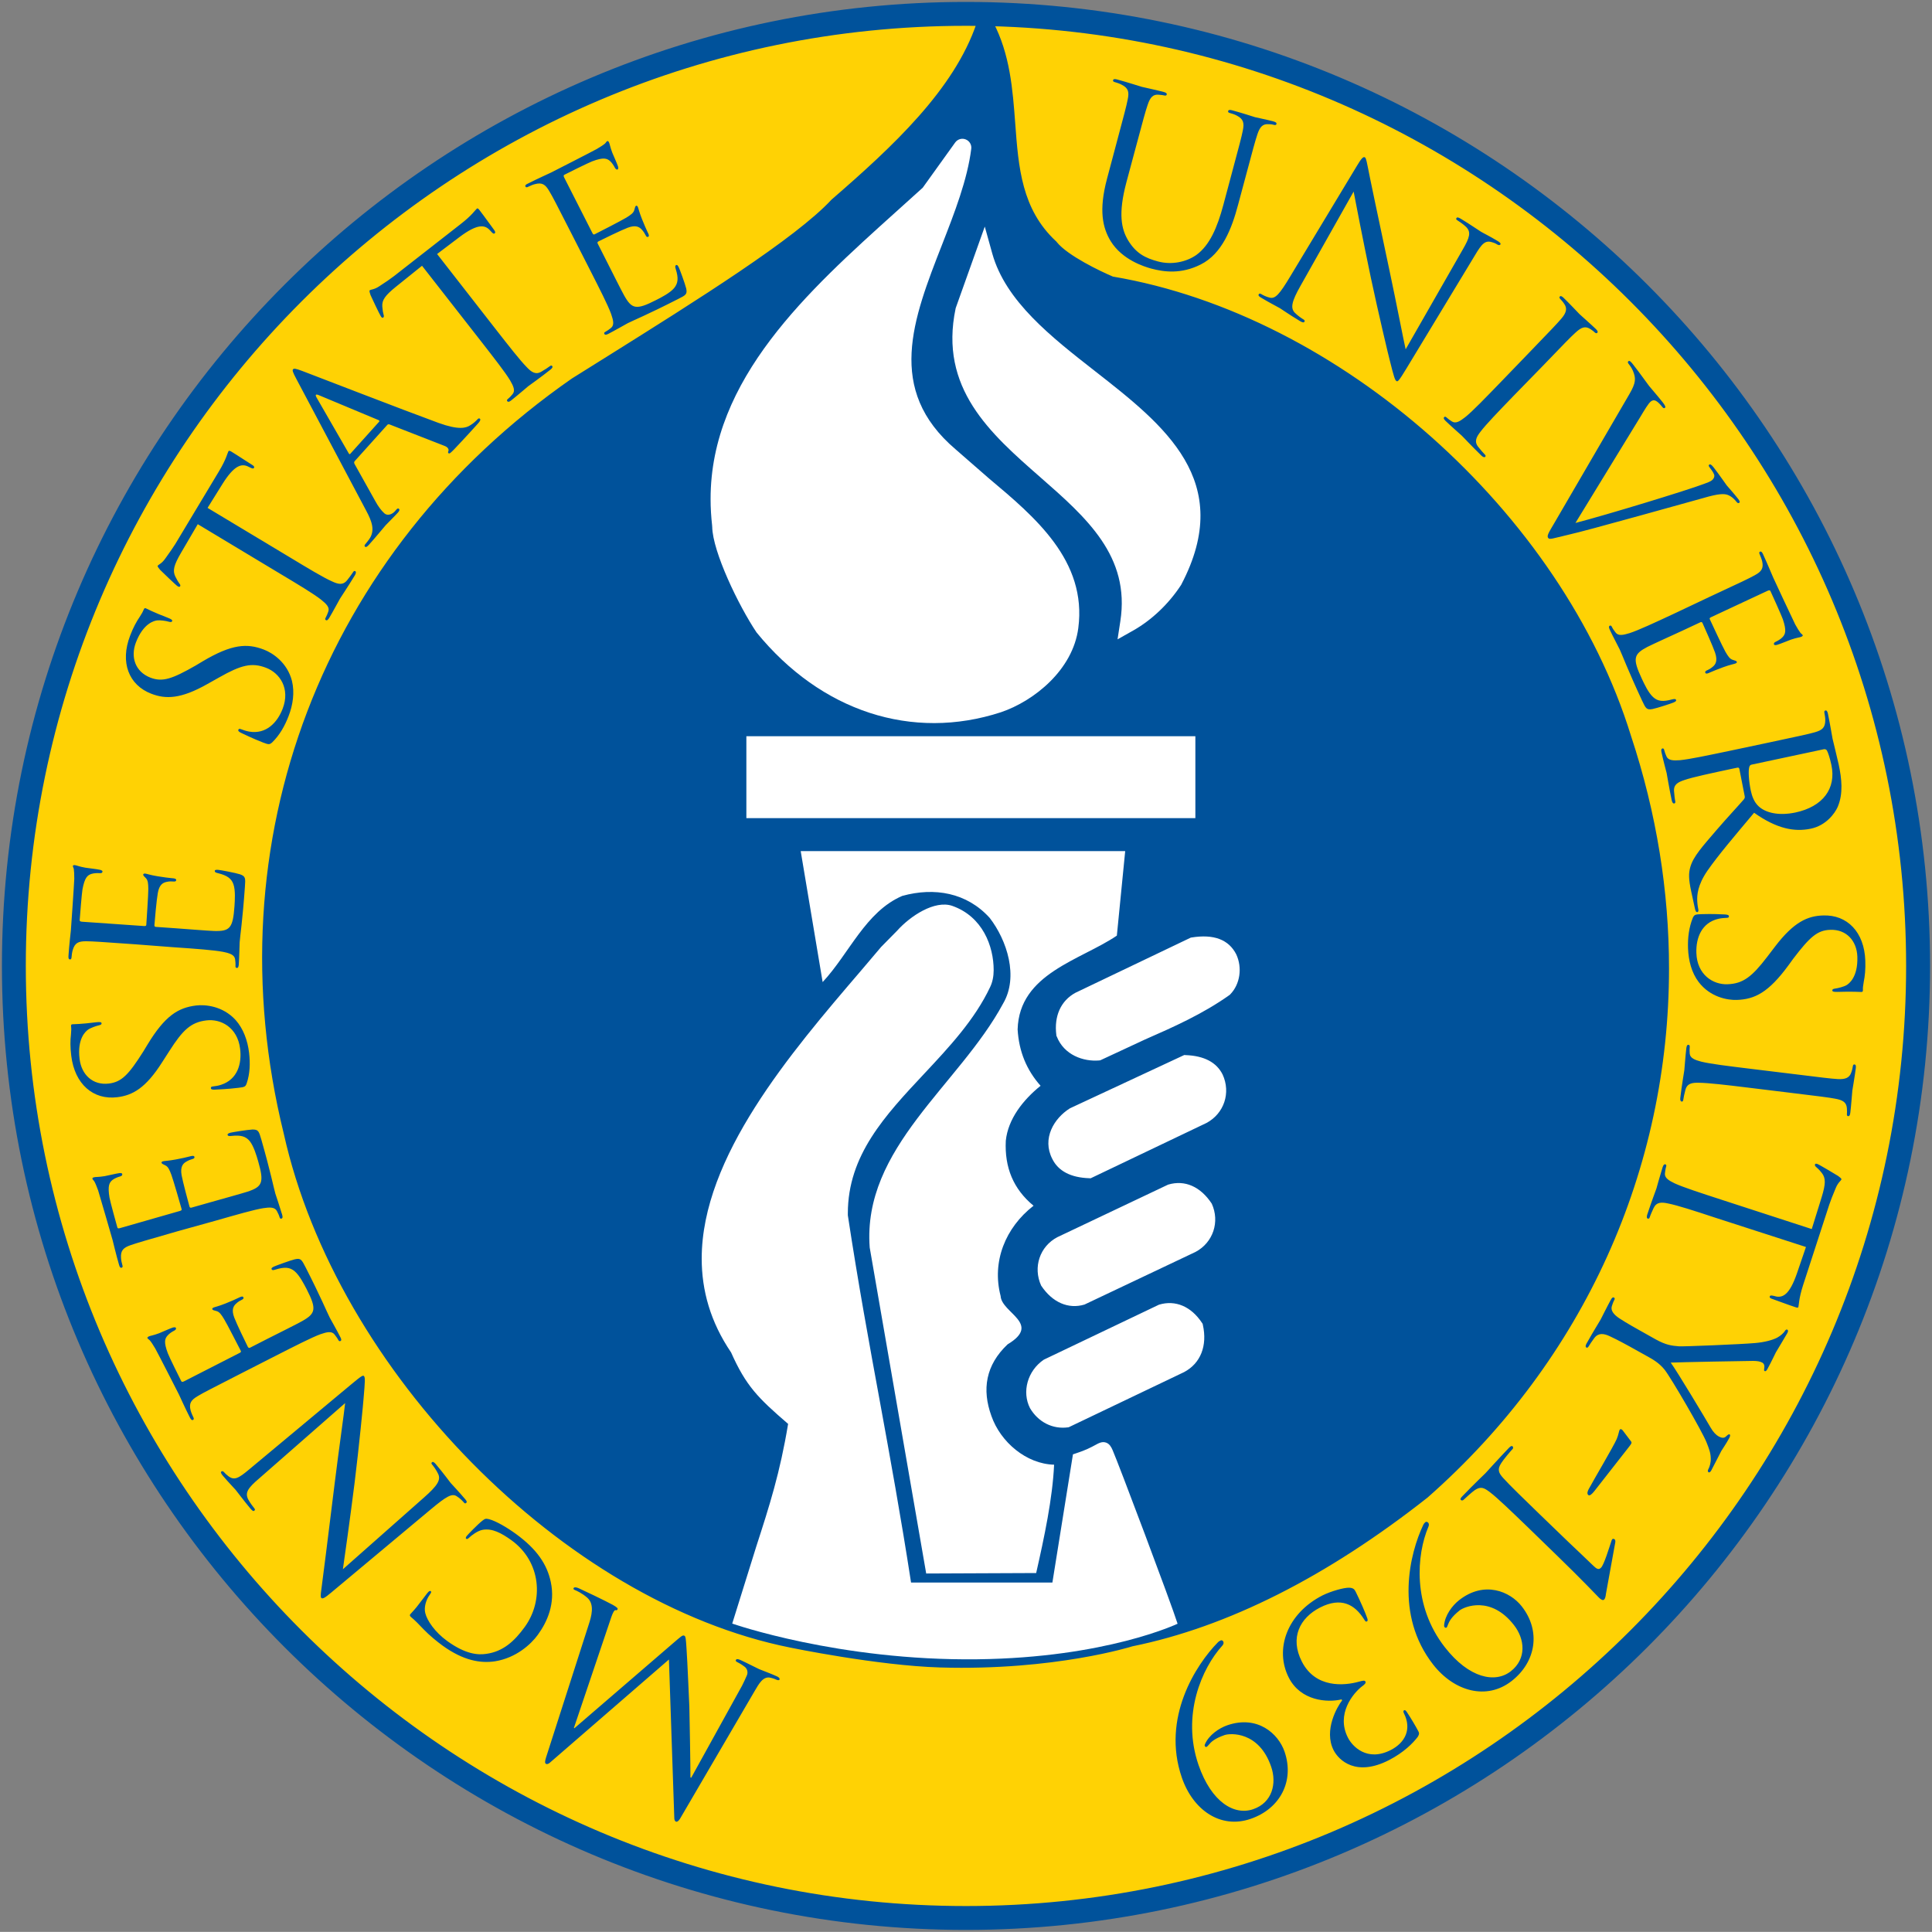
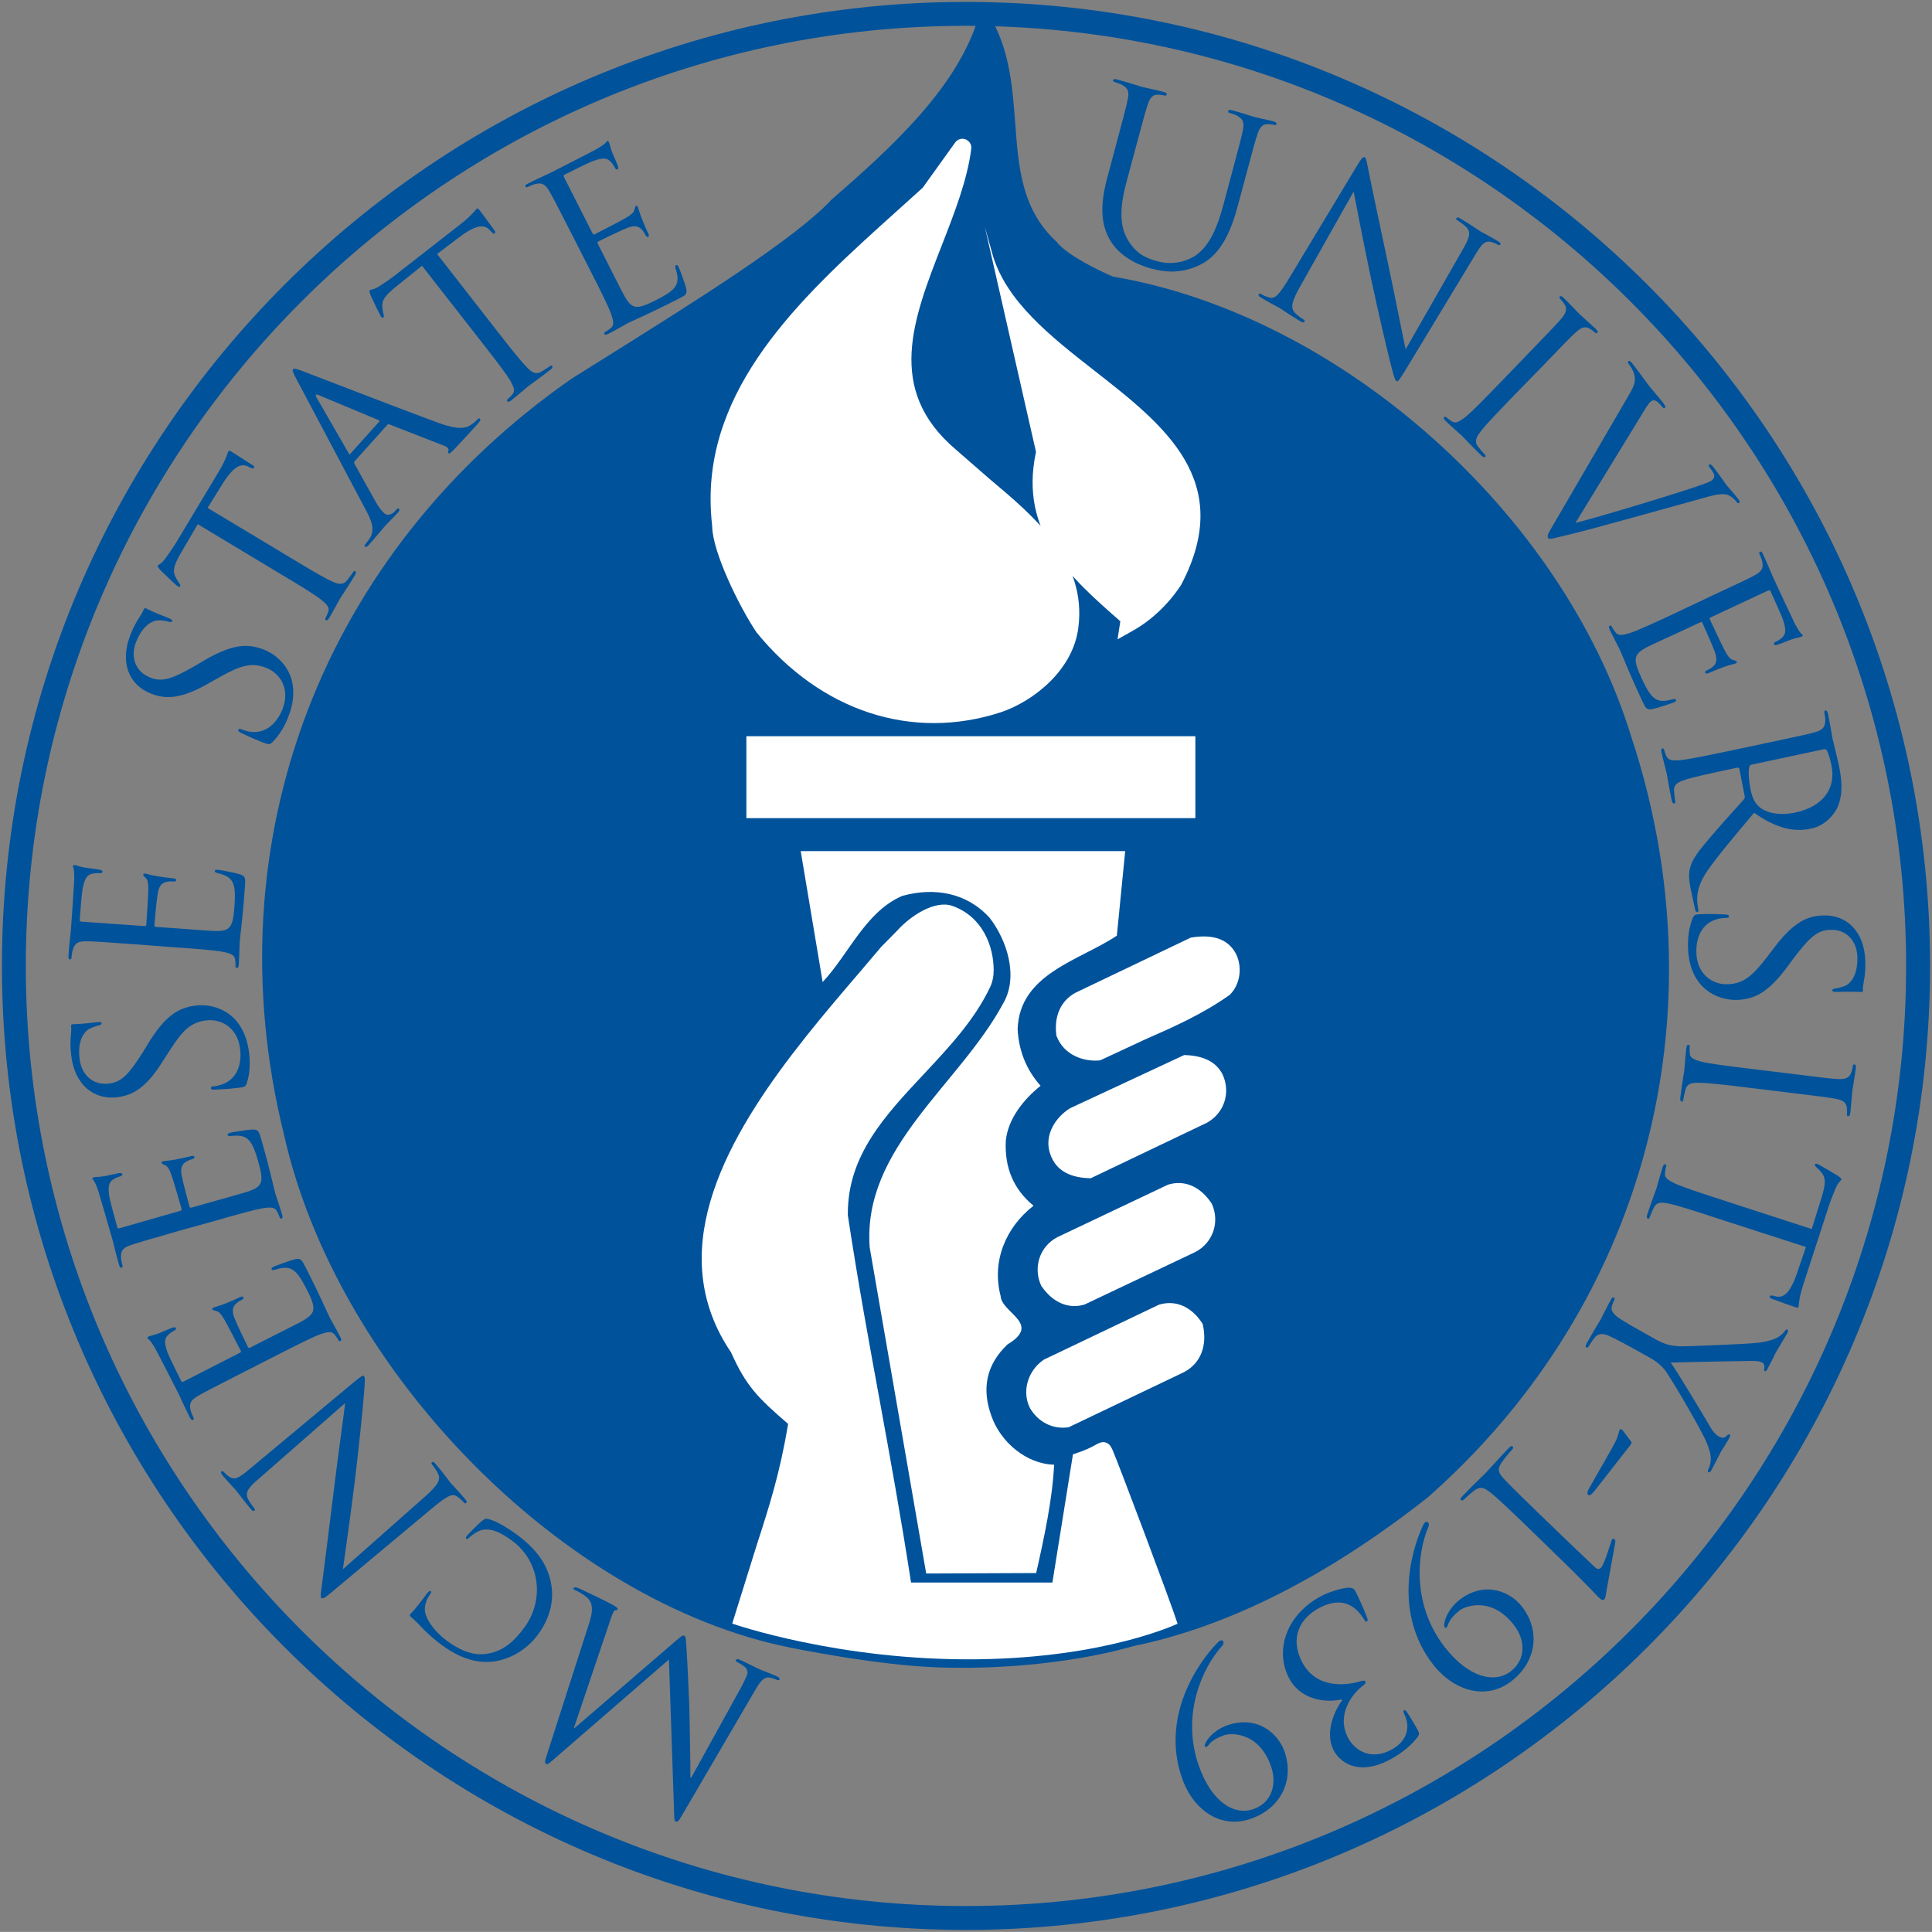
<svg xmlns="http://www.w3.org/2000/svg" x="0px" y="0px" width="250px" height="249.99px">
  <rect width="100%" height="100%" fill="#808080" stroke="none" />
-   <path fill="#FFD204" d="M124.99,2.03C57.19,2.03,2.03,57.19,2.03,124.99s55.16,122.96,122.96,122.96  c67.8,0,122.97-55.16,122.97-122.96S192.8,2.03,124.99,2.03z" />
  <path fill="#00529B" d="M0.25,124.99c0,68.78,55.96,124.74,124.74,124.74c68.79,0,124.76-55.96,124.76-124.74  S193.78,0.25,124.99,0.25C56.21,0.25,0.25,56.21,0.25,124.99 M3.34,124.99C3.34,57.92,57.92,3.34,124.99,3.34  c67.09,0,121.66,54.57,121.66,121.65c0,67.08-54.57,121.65-121.66,121.65C57.92,246.64,3.34,192.08,3.34,124.99 M76.18,210.22  c0.33-1.01,0.81-2.59-0.18-3.47c-0.67-0.59-1.36-0.9-1.63-1.01c-0.13-0.06-0.2-0.12-0.15-0.23c0.07-0.16,0.35-0.13,0.67,0.01  c0.59,0.26,3.44,1.62,4.39,2.14c0.59,0.33,0.69,0.47,0.63,0.59c-0.05,0.11-0.13,0.14-0.27,0.1c-0.15-0.03-0.37,0.41-0.54,0.91  l-4.84,14.34l0.07,0.03l12.71-10.95c1.09-0.93,1.27-1.13,1.51-1.02c0.18,0.08,0.2,0.4,0.28,1.59c0.12,1.61,0.35,7.25,0.37,7.57  c0.02,0.59,0.16,8.32,0.14,9.17l0.1,0.05l6.58-11.91c0.21-0.41,0.43-0.89,0.63-1.35c0.17-0.4,0.04-0.88-0.33-1.13  c-0.4-0.31-0.79-0.51-0.95-0.59c-0.11-0.04-0.19-0.15-0.16-0.23c0.08-0.19,0.27-0.17,0.59-0.03c0.98,0.45,2.22,1.1,2.44,1.19  c0.24,0.1,1.55,0.59,2.27,0.92c0.27,0.12,0.43,0.26,0.35,0.45c-0.03,0.07-0.19,0.07-0.33,0.02c-0.22-0.1-0.4-0.18-0.83-0.28  c-0.95-0.23-1.49,0.77-2.06,1.74l-9.66,16.53c-0.18,0.27-0.35,0.41-0.51,0.35c-0.16-0.07-0.22-0.23-0.22-0.58l-0.69-20.4  l-15.3,13.26c-0.21,0.19-0.4,0.33-0.59,0.25c-0.19-0.08-0.17-0.33,0-0.87L76.18,210.22z M66.79,198.51  c-1.14-0.83-2.59-1.69-3.51-1.93c-0.43-0.09-0.49-0.08-0.84,0.18c-0.62,0.48-1.96,1.87-2.05,2c-0.11,0.15-0.16,0.29-0.07,0.35  c0.12,0.08,0.19,0.04,0.38-0.13c0.28-0.28,1.09-0.9,1.75-1.02c1.24-0.22,2.41,0.4,3.75,1.36c3.82,2.78,4.18,7.8,1.7,11.21  c-1.32,1.82-2.78,3.18-4.99,3.48c-1.07,0.16-2.68,0.05-5.05-1.67c-1.57-1.14-2.59-2.62-2.83-3.61c-0.18-0.72,0.07-1.67,0.57-2.36  c0.18-0.25,0.26-0.39,0.13-0.48c-0.11-0.07-0.23,0.01-0.44,0.26c-0.21,0.26-0.92,1.23-1.38,1.8c-0.5,0.61-0.71,0.79-0.82,0.93  c-0.08,0.1-0.09,0.2,0.09,0.36c0.55,0.45,1.04,0.97,1.63,1.59c0.76,0.79,1.72,1.57,2.43,2.09c2.74,1.99,4.97,2.33,6.82,2.05  c2.74-0.44,4.66-2.22,5.53-3.42c1.23-1.69,2.28-4.04,1.68-6.85C70.79,202.42,69.46,200.46,66.79,198.51 M44.37,203.06  c0.2-1.39,0.9-6.28,1.52-11.23c0.56-4.5,1.14-10.49,1.16-10.92c0.19-2.18,0.21-2.65,0.06-2.83c-0.13-0.16-0.28-0.1-1.75,1.13  l-13.14,10.95c-1.35,1.13-1.91,1.45-2.69,0.84c-0.29-0.22-0.42-0.37-0.52-0.48c-0.13-0.16-0.27-0.19-0.36-0.11  c-0.13,0.1-0.03,0.28,0.18,0.54c0.77,0.91,1.45,1.59,1.66,1.84c0.21,0.25,1.04,1.37,1.88,2.38c0.23,0.27,0.4,0.43,0.53,0.32  c0.09-0.08,0.14-0.16,0.01-0.31c-0.15-0.18-0.56-0.72-0.81-1.19c-0.4-0.85-0.04-1.42,1.4-2.65l11.16-9.78  c-0.14,1.33-0.82,6.06-1.34,10.27c-0.8,6.55-1.61,12.9-1.7,13.55c-0.04,0.4-0.21,1.2-0.06,1.38c0.15,0.18,0.45,0.04,1.32-0.7  l12.84-10.73c2.04-1.7,2.77-2.14,3.4-1.7c0.4,0.24,0.76,0.62,0.91,0.8c0.09,0.12,0.19,0.14,0.28,0.06c0.16-0.13,0.07-0.28-0.12-0.5  c-0.85-1.01-1.7-1.89-1.87-2.09c-0.17-0.2-0.85-1.16-1.92-2.43c-0.23-0.27-0.38-0.36-0.51-0.25c-0.09,0.07-0.08,0.18,0.02,0.29  c0.17,0.2,0.56,0.72,0.8,1.24c0.33,0.75-0.06,1.46-1.86,3.04L44.37,203.06z M35.75,175.4c2.5-1.27,4.55-2.32,5.71-2.75  c0.81-0.28,1.45-0.44,1.82,0.02c0.17,0.22,0.38,0.5,0.5,0.73c0.08,0.16,0.18,0.17,0.27,0.13c0.15-0.07,0.14-0.23-0.01-0.51  c-0.39-0.79-1.31-2.39-1.37-2.52c-0.38-0.75-1.12-2.57-3.12-6.5c-0.52-1.01-0.62-1.22-1.39-1.05c-0.62,0.15-2.49,0.84-2.7,0.94  c-0.18,0.09-0.39,0.19-0.31,0.36c0.07,0.13,0.2,0.13,0.51,0.03c1.16-0.36,1.84-0.31,2.47,0.22c0.63,0.53,1.21,1.67,1.56,2.34  c1.3,2.55,1.16,3.12-0.59,4.11c-0.53,0.31-3.56,1.82-4.45,2.27l-2.29,1.17c-0.1,0.05-0.21,0.03-0.28-0.09  c-0.23-0.44-1.48-3.04-1.76-3.79c-0.41-1.06-0.09-1.53,0.22-1.81c0.29-0.28,0.55-0.41,0.81-0.54c0.13-0.07,0.21-0.17,0.14-0.3  c-0.09-0.18-0.38-0.04-0.59,0.06c-0.18,0.1-1.17,0.54-1.72,0.75c-0.9,0.36-1.41,0.46-1.56,0.53c-0.15,0.08-0.18,0.16-0.14,0.23  c0.05,0.1,0.24,0.15,0.53,0.22c0.38,0.1,0.62,0.44,0.99,1.05c0.36,0.57,1.98,3.77,2.16,4.1c0.06,0.13,0,0.19-0.18,0.28l-7.18,3.67  c-0.18,0.09-0.28,0.08-0.34-0.02c-0.15-0.29-1.57-3.14-1.74-3.61c-0.56-1.48-0.38-1.9-0.05-2.29c0.24-0.29,0.67-0.55,0.85-0.63  c0.21-0.11,0.31-0.23,0.23-0.38c-0.05-0.1-0.24-0.07-0.38-0.04c-0.34,0.1-1.51,0.64-1.78,0.74c-0.77,0.29-1.15,0.32-1.33,0.41  c-0.13,0.07-0.23,0.15-0.18,0.22c0.07,0.14,0.22,0.18,0.31,0.3c0.16,0.18,0.42,0.57,0.7,1.05c0.33,0.58,2.97,5.76,3.06,5.94  c0.07,0.13,0.82,1.82,1.42,2.98c0.15,0.29,0.26,0.39,0.42,0.31c0.1-0.06,0.1-0.18,0.05-0.29c-0.12-0.23-0.31-0.69-0.37-0.92  c-0.25-0.94,0.06-1.36,0.92-1.87c0.8-0.48,1.54-0.84,5.59-2.92L35.75,175.4z M27.92,157.95c2.7-0.77,4.91-1.41,6.13-1.61  c0.85-0.13,1.51-0.16,1.78,0.37c0.13,0.24,0.28,0.55,0.35,0.81c0.05,0.17,0.15,0.2,0.23,0.17c0.17-0.05,0.19-0.2,0.1-0.51  c-0.25-0.84-0.83-2.58-0.88-2.73c-0.23-0.81-0.6-2.74-1.81-6.98c-0.32-1.09-0.38-1.32-1.16-1.31c-0.63,0.03-2.61,0.35-2.83,0.41  c-0.2,0.06-0.42,0.13-0.38,0.29c0.04,0.14,0.17,0.17,0.49,0.13c1.21-0.13,1.87,0.04,2.39,0.69c0.51,0.65,0.87,1.87,1.08,2.6  c0.79,2.75,0.54,3.28-1.37,3.92c-0.58,0.19-3.84,1.1-4.8,1.37l-2.47,0.7c-0.11,0.03-0.21,0-0.25-0.14  c-0.14-0.48-0.88-3.28-1.02-4.05c-0.2-1.13,0.2-1.52,0.57-1.74c0.34-0.21,0.61-0.3,0.89-0.38c0.14-0.04,0.24-0.13,0.2-0.27  c-0.06-0.19-0.37-0.11-0.6-0.05c-0.19,0.06-1.25,0.3-1.83,0.4c-0.95,0.18-1.47,0.18-1.64,0.23c-0.17,0.05-0.21,0.12-0.18,0.21  c0.03,0.11,0.2,0.18,0.49,0.32c0.35,0.17,0.52,0.54,0.77,1.2c0.24,0.63,1.23,4.08,1.33,4.45c0.04,0.14-0.04,0.19-0.23,0.25  l-7.75,2.22c-0.2,0.06-0.3,0.03-0.33-0.08c-0.09-0.31-0.94-3.38-1.02-3.87c-0.26-1.57-0.01-1.95,0.38-2.28  c0.29-0.23,0.77-0.4,0.97-0.45c0.22-0.07,0.35-0.16,0.29-0.34c-0.03-0.11-0.21-0.12-0.36-0.1c-0.35,0.04-1.6,0.34-1.89,0.39  c-0.81,0.14-1.19,0.09-1.39,0.15c-0.14,0.03-0.24,0.1-0.21,0.19c0.04,0.14,0.18,0.22,0.25,0.35c0.12,0.2,0.3,0.64,0.49,1.16  c0.21,0.65,1.81,6.22,1.87,6.42c0.04,0.15,0.46,1.93,0.83,3.19c0.08,0.31,0.18,0.44,0.35,0.39c0.11-0.03,0.14-0.16,0.1-0.28  c-0.08-0.25-0.18-0.73-0.19-0.97c-0.07-0.99,0.31-1.34,1.25-1.67c0.88-0.3,1.67-0.53,6.05-1.79L27.92,157.95z M32.23,136.21  c-0.19-1.56-0.73-3.09-1.75-4.23c-1.67-1.82-3.93-2.01-5.11-1.87c-2.32,0.29-4.02,1.32-6.29,5.07l-0.54,0.89  c-1.9,3-2.79,3.93-4.44,4.14c-2.11,0.26-3.55-1.16-3.8-3.16c-0.33-2.67,0.79-3.59,1.09-3.81c0.3-0.22,1.06-0.49,1.4-0.56  c0.23-0.06,0.37-0.1,0.35-0.28c-0.02-0.15-0.23-0.17-0.69-0.12c-1.97,0.25-2.94,0.25-3.09,0.26c-0.14,0.02-0.19,0.08-0.16,0.31  c0.03,0.23,0.03,0.47-0.02,1.04c-0.09,0.74-0.1,1.59,0.04,2.73c0.45,3.68,2.85,5.74,5.95,5.36c1.97-0.24,3.68-1.16,5.82-4.54  l0.92-1.43c1.75-2.75,2.8-3.73,4.8-3.97c1.86-0.23,4.02,0.89,4.36,3.67c0.24,1.94-0.34,3.95-2.43,4.65  c-0.39,0.14-0.8,0.19-1.06,0.22c-0.23,0.03-0.31,0.07-0.29,0.24c0.01,0.15,0.17,0.19,0.49,0.18c0.47-0.03,1.64-0.06,3.09-0.24  c0.78-0.09,0.9-0.14,1.05-0.57C32.35,138.93,32.39,137.58,32.23,136.21 M22.56,122.58c2.8,0.19,5.1,0.36,6.31,0.59  c0.83,0.17,1.47,0.37,1.55,0.95c0.04,0.27,0.07,0.62,0.05,0.89c-0.02,0.17,0.07,0.23,0.16,0.24c0.18,0.02,0.24-0.13,0.27-0.45  c0.06-0.87,0.1-2.72,0.11-2.86c0.06-0.84,0.37-2.78,0.68-7.18c0.08-1.13,0.1-1.37-0.65-1.63c-0.6-0.19-2.57-0.56-2.8-0.57  c-0.2-0.01-0.44-0.03-0.45,0.14c-0.01,0.15,0.11,0.22,0.42,0.29c1.17,0.29,1.74,0.68,2,1.45c0.27,0.79,0.18,2.07,0.13,2.82  c-0.2,2.86-0.6,3.26-2.62,3.21c-0.61-0.01-3.99-0.28-4.98-0.35l-2.57-0.18c-0.12-0.01-0.2-0.07-0.19-0.22  c0.03-0.5,0.29-3.38,0.44-4.16c0.19-1.13,0.71-1.35,1.13-1.44c0.38-0.09,0.68-0.07,0.97-0.05c0.15,0.01,0.27-0.05,0.28-0.18  c0.02-0.2-0.3-0.24-0.54-0.25c-0.21-0.01-1.29-0.15-1.86-0.25c-0.96-0.15-1.44-0.34-1.62-0.35c-0.18-0.01-0.24,0.05-0.25,0.14  c-0.01,0.11,0.13,0.24,0.35,0.46c0.27,0.28,0.3,0.69,0.31,1.39c0.01,0.68-0.24,4.26-0.26,4.64c-0.01,0.15-0.1,0.17-0.3,0.16  l-8.04-0.56c-0.2-0.02-0.29-0.09-0.28-0.19c0.02-0.33,0.27-3.49,0.36-3.99c0.29-1.56,0.66-1.83,1.14-2c0.36-0.12,0.85-0.12,1.06-0.1  c0.24,0.02,0.38-0.03,0.39-0.21c0.01-0.12-0.16-0.18-0.3-0.22c-0.35-0.09-1.62-0.23-1.91-0.28c-0.81-0.14-1.15-0.31-1.35-0.33  c-0.15-0.01-0.26,0.01-0.27,0.09c-0.01,0.14,0.1,0.27,0.12,0.42c0.04,0.24,0.06,0.7,0.06,1.26c-0.02,0.67-0.42,6.47-0.44,6.67  c-0.01,0.15-0.23,1.97-0.31,3.28c-0.03,0.32,0.03,0.47,0.2,0.48c0.12,0.01,0.18-0.11,0.19-0.22c0.02-0.27,0.08-0.76,0.16-0.99  c0.27-0.94,0.75-1.15,1.75-1.14c0.93,0.01,1.75,0.07,6.29,0.39L22.56,122.58z M37.34,92.67c0.57-1.47,0.8-3.07,0.44-4.56  c-0.61-2.39-2.52-3.63-3.63-4.05c-2.18-0.84-4.16-0.72-7.93,1.52l-0.9,0.54c-3.08,1.76-4.3,2.16-5.85,1.57  c-1.99-0.77-2.6-2.69-1.88-4.56c0.97-2.51,2.39-2.81,2.75-2.85c0.36-0.05,1.16,0.06,1.5,0.17c0.23,0.05,0.37,0.08,0.44-0.08  c0.05-0.14-0.12-0.26-0.56-0.43c-1.86-0.71-2.71-1.16-2.84-1.22c-0.14-0.06-0.21-0.02-0.3,0.2c-0.08,0.21-0.19,0.42-0.5,0.9  c-0.42,0.62-0.84,1.37-1.24,2.43c-1.33,3.46-0.18,6.4,2.74,7.52c1.85,0.71,3.79,0.71,7.28-1.27l1.48-0.83  c2.84-1.61,4.23-1.98,6.11-1.25c1.74,0.67,3.13,2.66,2.13,5.28c-0.7,1.83-2.16,3.34-4.33,2.97c-0.41-0.07-0.79-0.21-1.03-0.3  c-0.22-0.08-0.31-0.09-0.38,0.07c-0.05,0.14,0.07,0.25,0.35,0.39c0.42,0.19,1.47,0.72,2.84,1.25c0.73,0.28,0.85,0.29,1.19-0.01  C36.18,95.13,36.85,93.95,37.34,92.67 M26.86,65.72l1.95-3.13c1.49-2.37,2.42-2.6,3.23-2.25l0.29,0.14  c0.36,0.18,0.47,0.18,0.54,0.06c0.06-0.1,0.01-0.24-0.22-0.37c-0.28-0.16-1.96-1.28-2.71-1.73c-0.15-0.08-0.3-0.17-0.38-0.05  c-0.12,0.2-0.27,1.02-1.24,2.62l-5.64,9.39c-0.18,0.29-0.8,1.21-1.31,1.9c-0.46,0.65-0.86,0.74-0.97,0.92  c-0.05,0.09,0.21,0.39,0.33,0.53c0.17,0.17,2.02,1.97,2.27,2.12c0.15,0.09,0.25,0.08,0.3,0.01c0.06-0.1,0.06-0.2-0.1-0.39  c-0.13-0.18-0.26-0.37-0.52-0.9c-0.36-0.76-0.18-1.46,0.73-3.03l2.18-3.73l10.59,6.37c2.41,1.44,4.39,2.63,5.36,3.39  c0.67,0.54,1.15,0.99,0.94,1.55c-0.08,0.25-0.22,0.58-0.35,0.81c-0.09,0.15-0.04,0.25,0.03,0.29c0.15,0.08,0.27-0.01,0.44-0.28  c0.45-0.75,1.32-2.37,1.4-2.5c0.07-0.12,1.1-1.66,1.93-3.03c0.16-0.28,0.16-0.45,0.04-0.52c-0.08-0.05-0.18-0.04-0.27,0.11  c-0.14,0.23-0.52,0.74-0.78,1.06c-0.55,0.69-1.19,0.51-1.96,0.15c-1.13-0.5-3.1-1.69-5.5-3.14L26.86,65.72z M38.34,49.02  c-0.48-0.9-0.53-1.11-0.42-1.23c0.12-0.13,0.3-0.12,1.21,0.22c1.12,0.42,13.14,5.08,17.63,6.72c2.64,0.95,3.55,0.65,4.09,0.3  c0.4-0.23,0.72-0.54,0.92-0.75c0.12-0.13,0.21-0.19,0.33-0.1c0.13,0.12,0,0.35-0.22,0.59c-0.29,0.33-1.72,1.91-3.11,3.37  c-0.39,0.39-0.61,0.63-0.73,0.51c-0.09-0.07-0.07-0.18-0.02-0.28c0.07-0.17,0-0.48-0.47-0.66l-7.15-2.79  c-0.13-0.03-0.21-0.03-0.3,0.08l-4.2,4.67c-0.1,0.11-0.09,0.23-0.02,0.37l2.66,4.76c0.37,0.69,0.79,1.26,1.19,1.62  c0.43,0.39,1.04,0.11,1.37-0.26l0.19-0.22c0.14-0.16,0.24-0.18,0.33-0.1c0.13,0.12,0.05,0.29-0.12,0.48  c-0.47,0.52-1.37,1.4-1.59,1.64c-0.22,0.24-1.23,1.49-2.15,2.51c-0.25,0.28-0.41,0.38-0.54,0.26c-0.09-0.08-0.05-0.2,0.05-0.31  c0.13-0.16,0.38-0.47,0.52-0.67c0.77-1.11,0.33-2.3-0.4-3.66L38.34,49.02z M49.05,54.58c0.1-0.1,0.03-0.17-0.07-0.22l-7.71-3.22  c-0.42-0.18-0.52-0.08-0.29,0.33l4.14,7.18c0.07,0.15,0.15,0.14,0.21,0.07L49.05,54.58z M56.56,32.87l2.93-2.22  c2.25-1.68,3.19-1.56,3.82-0.94l0.22,0.23c0.27,0.31,0.37,0.34,0.49,0.25c0.09-0.07,0.08-0.22-0.07-0.42  c-0.2-0.26-1.37-1.9-1.91-2.59c-0.12-0.14-0.22-0.28-0.34-0.18c-0.18,0.14-0.62,0.86-2.1,2l-8.63,6.74  c-0.27,0.22-1.19,0.86-1.9,1.31c-0.66,0.44-1.07,0.39-1.23,0.52c-0.09,0.07,0.05,0.44,0.11,0.62c0.09,0.22,1.19,2.55,1.36,2.79  c0.11,0.14,0.21,0.17,0.27,0.12c0.09-0.07,0.13-0.17,0.05-0.41c-0.06-0.22-0.11-0.43-0.16-1.02c-0.06-0.84,0.36-1.43,1.77-2.57  l3.37-2.71l7.61,9.74c1.72,2.21,3.14,4.02,3.78,5.08c0.43,0.74,0.71,1.34,0.33,1.79c-0.17,0.21-0.41,0.47-0.62,0.63  c-0.14,0.11-0.13,0.22-0.07,0.28c0.11,0.14,0.26,0.1,0.51-0.1c0.69-0.54,2.09-1.74,2.2-1.83c0.12-0.09,1.62-1.15,2.88-2.15  c0.25-0.19,0.31-0.35,0.23-0.46c-0.06-0.07-0.15-0.11-0.29,0c-0.2,0.16-0.74,0.51-1.11,0.72c-0.76,0.45-1.3,0.05-1.89-0.57  c-0.87-0.88-2.29-2.7-4.01-4.9L56.56,32.87z M76.34,34.92c1.27,2.5,2.32,4.55,2.74,5.71c0.28,0.81,0.44,1.44-0.02,1.81  c-0.21,0.17-0.5,0.38-0.73,0.5c-0.16,0.07-0.17,0.18-0.13,0.26c0.08,0.16,0.24,0.14,0.52,0c0.78-0.4,2.38-1.31,2.51-1.38  c0.76-0.38,2.58-1.12,6.5-3.12c1.02-0.51,1.23-0.62,1.06-1.39c-0.15-0.61-0.84-2.49-0.95-2.7c-0.09-0.18-0.2-0.39-0.36-0.3  c-0.13,0.06-0.13,0.19-0.04,0.5c0.37,1.16,0.31,1.84-0.21,2.47c-0.53,0.63-1.68,1.22-2.36,1.56c-2.55,1.3-3.11,1.16-4.1-0.6  c-0.31-0.53-1.82-3.56-2.27-4.44l-1.16-2.29c-0.05-0.1-0.04-0.2,0.09-0.27c0.44-0.23,3.04-1.49,3.79-1.77  c1.06-0.41,1.53-0.08,1.81,0.22c0.27,0.29,0.41,0.55,0.55,0.81c0.06,0.13,0.17,0.21,0.3,0.14c0.18-0.09,0.04-0.38-0.07-0.58  c-0.09-0.18-0.53-1.17-0.74-1.72c-0.36-0.9-0.46-1.41-0.53-1.56c-0.08-0.16-0.16-0.18-0.24-0.15c-0.1,0.05-0.14,0.24-0.22,0.54  c-0.1,0.38-0.44,0.62-1.03,0.99c-0.58,0.36-3.77,1.99-4.11,2.16c-0.14,0.06-0.2,0-0.29-0.18L73,22.96  c-0.09-0.18-0.08-0.29,0.02-0.34c0.28-0.15,3.14-1.57,3.6-1.74c1.48-0.56,1.9-0.38,2.3-0.06c0.29,0.25,0.54,0.68,0.63,0.86  c0.11,0.2,0.23,0.31,0.38,0.24c0.1-0.06,0.08-0.24,0.04-0.38c-0.1-0.34-0.63-1.51-0.74-1.78c-0.29-0.77-0.33-1.15-0.42-1.33  c-0.07-0.13-0.15-0.22-0.23-0.17c-0.13,0.06-0.18,0.22-0.29,0.31c-0.18,0.16-0.57,0.42-1.05,0.7c-0.58,0.33-5.76,2.97-5.94,3.06  c-0.13,0.07-1.81,0.82-2.98,1.42C68.02,23.88,67.92,24,68,24.15c0.05,0.1,0.18,0.1,0.28,0.05c0.24-0.12,0.69-0.32,0.93-0.37  c0.95-0.26,1.37,0.05,1.87,0.91c0.48,0.8,0.85,1.54,2.92,5.59L76.34,34.92z M143.25,23.12c-1.1,4.12-0.56,6.38,0.47,8.08  c1.49,2.42,4.32,3.3,5.27,3.56c1.66,0.44,3.86,0.73,6.37-0.53c2.8-1.4,4.04-4.69,4.85-7.74l0.81-3.02c1.17-4.39,1.39-5.18,1.68-6.07  c0.32-0.97,0.68-1.39,1.48-1.33c0.36,0,0.53,0.05,0.72,0.1c0.12,0.03,0.24,0,0.27-0.11c0.05-0.17-0.08-0.26-0.39-0.35  c-0.84-0.23-2.19-0.49-2.39-0.55c-0.16-0.05-1.69-0.55-2.96-0.89c-0.31-0.08-0.47-0.06-0.51,0.11c-0.04,0.11,0.06,0.2,0.18,0.23  c0.25,0.06,0.72,0.22,0.93,0.34c0.88,0.45,0.99,0.97,0.79,1.94c-0.18,0.91-0.4,1.7-1.58,6.11l-0.94,3.52  c-0.78,2.91-1.76,5.21-3.49,6.47c-1.34,0.94-3.25,1.31-4.97,0.84c-1.61-0.43-2.81-1.02-3.84-2.69c-0.9-1.48-1.33-3.47-0.25-7.53  l1.06-3.95c1.18-4.4,1.39-5.19,1.69-6.07c0.32-0.98,0.69-1.42,1.47-1.33c0.35,0.03,0.53,0.05,0.73,0.1c0.11,0.03,0.24,0,0.27-0.11  c0.04-0.17-0.08-0.27-0.39-0.35c-0.84-0.23-2.56-0.59-2.82-0.66c-0.25-0.07-1.95-0.62-3.22-0.96c-0.31-0.08-0.46-0.06-0.51,0.1  c-0.03,0.12,0.06,0.2,0.18,0.23c0.26,0.07,0.73,0.23,0.93,0.35c0.88,0.44,0.99,0.95,0.78,1.93c-0.18,0.92-0.4,1.7-1.57,6.1  L143.25,23.12z M175.16,24.79c0.26,1.38,1.2,6.24,2.22,11.11c0.94,4.44,2.33,10.29,2.45,10.71c0.53,2.12,0.67,2.58,0.87,2.7  c0.17,0.11,0.3,0.01,1.3-1.64l8.86-14.64c0.89-1.5,1.33-1.99,2.26-1.67c0.35,0.1,0.52,0.21,0.65,0.29c0.17,0.1,0.31,0.08,0.38-0.01  c0.08-0.15-0.07-0.28-0.35-0.45c-1.02-0.62-1.9-1.04-2.17-1.21c-0.27-0.16-1.43-0.97-2.55-1.64c-0.3-0.18-0.52-0.28-0.61-0.13  c-0.06,0.1-0.08,0.19,0.1,0.29c0.19,0.12,0.76,0.49,1.14,0.86c0.66,0.67,0.5,1.33-0.45,2.96l-7.37,12.88  c-0.3-1.31-1.2-6.01-2.08-10.14c-1.37-6.45-2.69-12.72-2.8-13.37c-0.1-0.4-0.2-1.21-0.39-1.33c-0.2-0.12-0.45,0.11-1.03,1.09  l-8.64,14.33c-1.37,2.28-1.93,2.93-2.66,2.73c-0.45-0.1-0.92-0.35-1.11-0.47c-0.13-0.07-0.24-0.07-0.29,0.03  c-0.11,0.17,0.03,0.29,0.28,0.44c1.13,0.68,2.22,1.23,2.45,1.37c0.23,0.14,1.18,0.81,2.6,1.67c0.31,0.18,0.49,0.23,0.58,0.07  c0.06-0.09,0.02-0.19-0.11-0.27c-0.23-0.14-0.76-0.49-1.16-0.9c-0.55-0.6-0.41-1.41,0.77-3.49L175.16,24.79z M199.45,47.54  c3.16-3.28,3.73-3.87,4.42-4.5c0.76-0.7,1.26-0.89,1.94-0.45c0.29,0.2,0.44,0.3,0.58,0.45c0.08,0.07,0.21,0.12,0.29,0.03  c0.12-0.12,0.06-0.26-0.17-0.49c-0.63-0.61-2.01-1.82-2.12-1.93c-0.1-0.1-1.36-1.44-2.06-2.11c-0.23-0.22-0.37-0.28-0.5-0.16  c-0.08,0.08-0.03,0.2,0.05,0.29c0.14,0.14,0.4,0.43,0.57,0.71c0.36,0.55,0.23,1.11-0.42,1.86c-0.61,0.71-1.18,1.3-4.34,4.58  l-3.57,3.7c-1.95,2.01-3.55,3.68-4.51,4.45c-0.68,0.53-1.22,0.89-1.73,0.57c-0.23-0.14-0.52-0.35-0.71-0.53  c-0.12-0.12-0.23-0.1-0.29-0.04c-0.12,0.13-0.05,0.27,0.18,0.5c0.62,0.6,2.01,1.82,2.11,1.92c0.1,0.1,1.37,1.44,2.52,2.56  c0.23,0.22,0.4,0.26,0.5,0.16c0.06-0.07,0.08-0.17-0.05-0.29c-0.19-0.18-0.6-0.67-0.86-1c-0.55-0.69-0.23-1.28,0.29-1.95  c0.75-0.99,2.35-2.64,4.3-4.66L199.45,47.54z M212.19,54.06c0.63-1.05,1.12-1.88,1.43-2.11c0.16-0.13,0.38-0.23,0.69-0.06  c0.26,0.14,0.6,0.53,0.8,0.78c0.13,0.16,0.23,0.19,0.34,0.1c0.12-0.09,0-0.33-0.32-0.74c-0.69-0.88-1.56-1.85-1.74-2.09  c-0.22-0.27-1.17-1.64-2.04-2.74c-0.28-0.37-0.49-0.58-0.62-0.47c-0.09,0.07-0.13,0.17-0.02,0.31c0.11,0.14,0.41,0.52,0.59,0.94  c0.4,0.99,0.41,1.53-0.47,3.04l-9.7,16.66c-0.77,1.3-1,1.67-0.79,1.94c0.18,0.24,0.62,0.04,2.51-0.4c1.54-0.35,4.83-1.25,9.29-2.48  c3.75-1.04,7.4-2.05,8.25-2.29c2.06-0.61,2.71-0.56,3.15-0.42c0.61,0.22,1.01,0.72,1.14,0.88c0.14,0.19,0.26,0.24,0.38,0.15  c0.12-0.08,0.05-0.26-0.15-0.51c-0.52-0.67-1.36-1.6-1.47-1.74c-0.21-0.28-0.97-1.39-1.69-2.32c-0.28-0.36-0.44-0.46-0.58-0.36  c-0.12,0.09-0.05,0.22,0.06,0.36c0.19,0.26,0.47,0.6,0.59,0.95c0.06,0.31-0.12,0.57-0.3,0.71c-0.21,0.16-0.6,0.32-1.04,0.47  c-2.05,0.79-12.49,3.98-16.62,5.05L212.19,54.06z M216.66,79.39c-2.53,1.18-4.63,2.16-5.8,2.54c-0.82,0.25-1.46,0.39-1.81-0.09  c-0.17-0.21-0.37-0.5-0.48-0.74c-0.07-0.16-0.18-0.17-0.25-0.14c-0.16,0.07-0.15,0.24-0.02,0.52c0.37,0.8,1.23,2.42,1.29,2.56  c0.36,0.77,1.03,2.61,2.89,6.61c0.48,1.02,0.58,1.24,1.35,1.1c0.62-0.12,2.52-0.75,2.73-0.85c0.18-0.08,0.39-0.18,0.32-0.34  c-0.06-0.13-0.19-0.13-0.51-0.06c-1.17,0.33-1.85,0.26-2.46-0.3c-0.61-0.55-1.15-1.71-1.47-2.4c-1.21-2.6-1.05-3.15,0.73-4.09  c0.55-0.28,3.63-1.69,4.53-2.1l2.33-1.09c0.1-0.05,0.21-0.04,0.27,0.09c0.2,0.45,1.38,3.09,1.63,3.84c0.37,1.09,0.04,1.54-0.28,1.81  c-0.29,0.26-0.56,0.39-0.83,0.51c-0.13,0.07-0.21,0.16-0.15,0.3c0.09,0.18,0.38,0.05,0.59-0.05c0.18-0.09,1.18-0.49,1.74-0.69  c0.91-0.33,1.42-0.41,1.58-0.48c0.16-0.07,0.19-0.15,0.16-0.23c-0.05-0.1-0.24-0.15-0.53-0.24c-0.38-0.12-0.6-0.46-0.95-1.06  c-0.34-0.59-1.85-3.84-2.01-4.19c-0.06-0.14,0.01-0.2,0.19-0.28l7.3-3.41c0.19-0.08,0.29-0.07,0.35,0.03  c0.14,0.29,1.45,3.19,1.61,3.66c0.51,1.51,0.31,1.93-0.02,2.3c-0.25,0.28-0.69,0.52-0.88,0.6c-0.21,0.1-0.31,0.21-0.24,0.37  c0.05,0.1,0.23,0.08,0.37,0.05c0.34-0.09,1.54-0.58,1.81-0.68c0.78-0.27,1.16-0.28,1.34-0.37c0.14-0.06,0.23-0.13,0.19-0.21  c-0.06-0.13-0.22-0.19-0.3-0.31c-0.15-0.19-0.4-0.59-0.67-1.08c-0.3-0.6-2.76-5.86-2.84-6.05c-0.07-0.14-0.77-1.84-1.32-3.03  c-0.13-0.29-0.25-0.4-0.41-0.33c-0.1,0.05-0.1,0.18-0.05,0.28c0.1,0.25,0.29,0.71,0.34,0.94c0.22,0.95-0.1,1.37-0.98,1.84  c-0.82,0.45-1.56,0.8-5.69,2.72L216.66,79.39z M228.67,96.13c4.45-0.95,5.26-1.12,6.15-1.37c0.96-0.27,1.37-0.59,1.37-1.58  c0.01-0.24-0.07-0.73-0.12-0.98c-0.02-0.12,0.01-0.24,0.13-0.26c0.17-0.04,0.26,0.09,0.33,0.4c0.27,1.28,0.57,3.11,0.6,3.24  c0.07,0.32,0.61,2.47,0.8,3.36c0.38,1.79,0.61,3.75-0.14,5.49c-0.37,0.83-1.5,2.39-3.47,2.8c-2.12,0.45-4.42,0.01-7.34-2.06  c-2.5,2.98-4.62,5.46-6.04,7.5c-1.3,1.89-1.35,3.19-1.32,3.92c0.03,0.57,0.12,0.97,0.15,1.14c0.03,0.14-0.04,0.28-0.12,0.3  c-0.17,0.03-0.27-0.13-0.37-0.65l-0.44-2.03c-0.34-1.59-0.35-2.34-0.11-3.17c0.39-1.36,1.58-2.66,3.37-4.75  c1.32-1.54,2.95-3.28,3.57-4.01c0.09-0.14,0.13-0.23,0.09-0.41l-0.69-3.52c-0.03-0.14-0.13-0.18-0.27-0.15l-0.68,0.14  c-2.74,0.59-5,1.06-6.17,1.46c-0.81,0.27-1.4,0.57-1.33,1.45c0.03,0.41,0.1,1.05,0.16,1.31c0.03,0.17-0.04,0.25-0.13,0.27  c-0.14,0.03-0.26-0.09-0.33-0.41c-0.33-1.57-0.63-3.39-0.66-3.53c-0.01-0.03-0.48-1.81-0.66-2.67c-0.07-0.31-0.04-0.47,0.13-0.51  c0.08-0.01,0.19,0.02,0.21,0.19c0.06,0.26,0.19,0.59,0.3,0.84c0.24,0.54,0.9,0.55,1.75,0.49c1.23-0.12,3.49-0.6,6.23-1.17  L228.67,96.13z M226.67,98.94c-0.15,0.03-0.25,0.11-0.3,0.27c-0.17,0.48-0.08,1.83,0.18,3.09c0.15,0.69,0.41,1.47,1,2.02  c0.9,0.86,2.6,1.27,4.77,0.82c3.57-0.76,5.31-3.11,4.66-6.16c-0.18-0.85-0.43-1.61-0.58-1.87c-0.09-0.13-0.23-0.19-0.39-0.16  L226.67,98.94z M218.43,122.72c0.06,1.58,0.46,3.15,1.38,4.36c1.5,1.96,3.73,2.35,4.93,2.31c2.33-0.08,4.11-0.96,6.7-4.5l0.61-0.84  c2.15-2.82,3.12-3.68,4.78-3.73c2.12-0.08,3.44,1.45,3.51,3.47c0.09,2.69-1.11,3.52-1.42,3.7c-0.31,0.18-1.1,0.39-1.45,0.43  c-0.23,0.04-0.37,0.07-0.37,0.25c0.01,0.15,0.21,0.19,0.68,0.18c1.98-0.07,2.95,0.02,3.09,0.01c0.15-0.01,0.2-0.06,0.19-0.3  c-0.01-0.23,0.01-0.47,0.11-1.03c0.15-0.73,0.24-1.58,0.2-2.72c-0.13-3.7-2.34-5.97-5.47-5.85c-1.99,0.06-3.77,0.83-6.2,4.01  l-1.03,1.35c-1.98,2.59-3.13,3.47-5.14,3.54c-1.87,0.07-3.93-1.24-4.02-4.04c-0.07-1.96,0.68-3.91,2.82-4.42  c0.41-0.1,0.81-0.12,1.08-0.13c0.23-0.01,0.32-0.04,0.31-0.22c-0.01-0.14-0.16-0.19-0.48-0.22c-0.46-0.02-1.63-0.09-3.09-0.04  c-0.79,0.03-0.9,0.06-1.1,0.47C218.55,120,218.38,121.35,218.43,122.72 M231.22,141.35c4.52,0.55,5.33,0.65,6.25,0.82  c1.01,0.18,1.47,0.48,1.52,1.27c0.01,0.36,0.02,0.54,0,0.74c-0.02,0.12,0.03,0.24,0.15,0.25c0.17,0.02,0.25-0.12,0.29-0.44  c0.11-0.87,0.24-2.71,0.26-2.85c0.02-0.14,0.33-1.96,0.45-2.91c0.04-0.32,0-0.47-0.18-0.49c-0.12-0.02-0.18,0.09-0.2,0.22  c-0.03,0.2-0.1,0.57-0.23,0.88c-0.23,0.63-0.76,0.85-1.75,0.79c-0.93-0.06-1.75-0.16-6.27-0.72l-5.09-0.62  c-2.79-0.34-5.08-0.62-6.27-0.91c-0.83-0.22-1.45-0.45-1.5-1.04c-0.02-0.27-0.03-0.62,0-0.88c0.02-0.18-0.06-0.24-0.15-0.26  c-0.17-0.03-0.25,0.12-0.29,0.44c-0.11,0.88-0.24,2.71-0.26,2.85c-0.02,0.15-0.33,1.96-0.52,3.56c-0.04,0.31,0.04,0.48,0.18,0.49  c0.08,0.02,0.18-0.03,0.2-0.2c0.03-0.27,0.17-0.9,0.28-1.3c0.22-0.86,0.88-0.95,1.73-0.93c1.24,0.01,3.53,0.28,6.31,0.62  L231.22,141.35z M233.69,161.36l-1.19,3.48c-0.92,2.64-1.77,3.08-2.64,2.93l-0.31-0.08c-0.4-0.09-0.5-0.07-0.55,0.08  c-0.04,0.1,0.05,0.23,0.3,0.3c0.3,0.1,2.19,0.81,3.03,1.08c0.17,0.06,0.34,0.1,0.38-0.02c0.07-0.23,0.04-1.07,0.61-2.84l3.39-10.42  c0.1-0.33,0.5-1.36,0.84-2.15c0.3-0.73,0.67-0.92,0.73-1.11c0.04-0.1-0.29-0.34-0.44-0.45c-0.2-0.12-2.41-1.46-2.69-1.55  c-0.16-0.05-0.27-0.03-0.29,0.06c-0.04,0.11-0.01,0.21,0.18,0.37c0.17,0.15,0.34,0.29,0.71,0.75c0.51,0.66,0.5,1.4-0.03,3.13  l-1.28,4.12l-11.75-3.82c-2.67-0.87-4.86-1.58-5.98-2.09c-0.77-0.37-1.33-0.71-1.27-1.3c0.03-0.27,0.08-0.62,0.16-0.88  c0.06-0.16-0.01-0.25-0.09-0.28c-0.17-0.05-0.27,0.08-0.37,0.37c-0.27,0.84-0.76,2.61-0.8,2.75c-0.05,0.14-0.69,1.86-1.19,3.38  c-0.1,0.31-0.06,0.48,0.08,0.52c0.08,0.03,0.18,0,0.24-0.16c0.07-0.25,0.33-0.84,0.51-1.22c0.38-0.79,1.04-0.76,1.88-0.58  c1.21,0.24,3.41,0.95,6.07,1.83L233.69,161.36z M212.05,172.08c-0.41-0.23-1.48-0.82-2.51-1.49c-0.71-0.47-1.15-1.01-0.97-1.57  c0.08-0.26,0.2-0.59,0.33-0.82c0.08-0.16,0.03-0.25-0.04-0.29c-0.15-0.08-0.28,0.01-0.43,0.3c-0.42,0.76-1.24,2.41-1.31,2.54  c-0.07,0.14-1.04,1.69-1.82,3.1c-0.16,0.28-0.15,0.45-0.02,0.52c0.08,0.04,0.18,0.03,0.27-0.12c0.13-0.23,0.49-0.76,0.74-1.09  c0.52-0.71,1.22-0.62,1.98-0.27c1.12,0.52,2.19,1.12,2.6,1.34l2.19,1.22c0.84,0.46,1.63,0.91,2.34,1.79  c0.84,1.06,4.86,7.97,5.42,9.39c0.37,0.93,0.53,1.38,0.55,2.07c0.03,0.55-0.14,1.09-0.29,1.37c-0.12,0.2-0.12,0.37,0.02,0.45  c0.1,0.05,0.24-0.06,0.34-0.25c0.27-0.49,1.21-2.36,1.3-2.52c0.12-0.2,0.65-0.97,1.01-1.64c0.14-0.25,0.17-0.43,0.07-0.49  c-0.13-0.07-0.26,0.06-0.47,0.25c-0.25,0.26-0.59,0.2-0.94,0.01c-0.33-0.18-0.71-0.54-1.06-1.16c-0.56-0.98-4.36-7.32-5.16-8.4  c1-0.05,9.71-0.22,10.67-0.22c0.5,0.01,0.87,0.05,1.18,0.22c0.2,0.11,0.29,0.33,0.27,0.58c-0.03,0.29-0.08,0.45,0.02,0.51  c0.11,0.05,0.2,0.04,0.36-0.23c0.55-1,1.01-2.01,1.11-2.19c0.07-0.13,1.21-2,1.48-2.49c0.13-0.23,0.1-0.38,0.01-0.44  c-0.13-0.07-0.25,0.04-0.32,0.16c-0.13,0.23-0.55,0.63-1.02,0.88c-0.57,0.29-1.56,0.58-2.86,0.69c-1.82,0.16-9.34,0.47-9.85,0.42  c-0.92-0.08-1.62-0.14-3-0.9L212.05,172.08z M210.84,187.16c0.29-0.37,0.34-0.48,0.21-0.65l-1.02-1.35  c-0.15-0.23-0.33-0.29-0.44-0.16c-0.09,0.12-0.16,0.69-0.39,1.21c-0.41,0.95-3.06,5.43-3.43,6.14c-0.24,0.4-0.52,0.9-0.24,1.11  c0.18,0.14,0.46-0.12,0.77-0.5L210.84,187.16z M201.57,201.38c3.21,3.11,5.19,5.22,5.36,5.38c0.21,0.2,0.48,0.39,0.65,0.22  c0.14-0.15,0.19-0.41,0.23-0.75c0.06-0.3,1.17-6.46,1.21-6.67c0.02-0.15-0.01-0.28-0.06-0.35c-0.09-0.08-0.26-0.12-0.31-0.06  c-0.08,0.09-0.12,0.17-0.16,0.34c-0.26,0.76-0.92,2.96-1.31,3.36c-0.32,0.34-0.59,0.15-1.01-0.25c-1.15-1.12-2.07-1.97-3.21-3.06  l-3.68-3.55c-2.1-2.04-3.91-3.78-4.77-4.74c-0.61-0.67-0.78-1.12-0.24-1.94c0.3-0.48,1.23-1.57,1.47-1.82  c0.08-0.08,0.08-0.25-0.01-0.33c-0.1-0.1-0.25-0.04-0.47,0.19c-1.3,1.35-2.94,3.18-3.04,3.28c-0.1,0.1-1.46,1.39-2.98,2.97  c-0.25,0.24-0.31,0.4-0.2,0.5c0.08,0.08,0.25,0.07,0.33-0.01c0.19-0.19,1.1-1.01,1.47-1.27c0.79-0.52,1.19-0.3,1.92,0.24  c1.03,0.78,2.83,2.53,4.94,4.56L201.57,201.38z M195.61,217.52c3.17-2.48,3.79-6.48,1.31-9.65c-1.51-1.94-4.85-3.37-8.11-0.81  c-0.92,0.72-1.83,1.98-1.94,3.22c-0.02,0.13,0,0.19,0.05,0.26c0.05,0.07,0.17,0.13,0.25,0.07c0.07-0.05,0.13-0.17,0.19-0.37  c0.16-0.41,0.44-1,1.51-1.85c0.63-0.49,4.05-1.94,7.03,1.89c1.42,1.81,1.67,4.36-0.4,5.98c-2.02,1.58-5.4,0.92-8.54-3.11  c-4.22-5.4-3.66-11.99-2.12-15.6c0.08-0.18,0.08-0.37-0.02-0.5c-0.12-0.14-0.27-0.16-0.37-0.09c-0.09,0.07-0.21,0.2-0.29,0.38  c-1.71,3.6-3.76,11.6,1.3,18.07C188.19,218.88,192.37,220.05,195.61,217.52 M168.46,215.01c-1.58-3.09-0.26-5.66,2.36-7  c2.73-1.39,4.49-0.39,5.69,1.53c0.17,0.28,0.24,0.34,0.37,0.27c0.13-0.07,0.12-0.23,0.01-0.5c-0.21-0.61-0.86-2.12-1.47-3.35  c-0.16-0.31-0.3-0.47-0.79-0.51c-0.7-0.04-2.42,0.46-3.49,0.99c-4.63,2.36-6.23,7-4.37,10.65c1.54,3.02,5,3.25,6.83,2.81l0.07,0.13  c-0.61,0.77-2.42,3.86-1.1,6.45c0.67,1.31,2.9,3.45,7.14,1.29c1.95-1,3.15-2.23,3.76-3.04c0.21-0.37,0.18-0.48,0.06-0.71  c-0.31-0.6-0.98-1.73-1.51-2.52c-0.14-0.21-0.25-0.23-0.33-0.19c-0.08,0.04-0.15,0.15-0.02,0.4c1.02,2.01,0.19,3.78-1.72,4.75  c-3.07,1.56-4.98-0.51-5.53-1.61c-1.56-3.05,0.67-5.75,1.83-6.64c0.31-0.22,0.53-0.43,0.44-0.61c-0.09-0.18-0.3-0.14-0.85,0.01  C173.98,218.13,170.24,218.5,168.46,215.01 M161.83,235.36c3.82-1.31,5.7-4.9,4.39-8.7c-0.8-2.32-3.49-4.76-7.41-3.41  c-1.11,0.39-2.37,1.28-2.87,2.41c-0.06,0.12-0.07,0.18-0.04,0.26c0.03,0.08,0.12,0.17,0.2,0.14c0.08-0.03,0.18-0.12,0.31-0.28  c0.28-0.35,0.74-0.81,2.04-1.26c0.74-0.26,4.45-0.51,6.03,4.07c0.76,2.18,0.16,4.67-2.32,5.52c-2.43,0.84-5.4-0.89-7.07-5.72  c-2.23-6.49,0.44-12.54,3.08-15.45c0.13-0.14,0.19-0.31,0.14-0.48c-0.06-0.17-0.21-0.24-0.32-0.2c-0.11,0.04-0.26,0.12-0.4,0.26  c-2.79,2.84-7.33,9.75-4.66,17.5C154.37,234.22,157.94,236.7,161.83,235.36 M211.05,95.22c-8.93-28.95-37.73-54.48-67.04-59.43  c-1.61-0.68-5.86-2.71-7.26-4.46l-0.05-0.07l-0.07-0.06c-4.43-4.13-4.84-9.53-5.26-15.24c-0.33-4.41-0.67-8.95-2.88-13.14  l-1.25-2.37l-0.86,2.53c-2.9,8.6-10.87,16-18.78,22.85c-4.64,5.02-17.53,13.09-28.9,20.21L74,48.98  C41.68,71.47,27.41,108.9,36.72,146.7c6.85,30.77,36.23,60.61,65.5,66.49c0,0,11.29,2.34,19.43,2.58  c14.87,0.44,24.89-2.74,24.89-2.74c12.3-2.5,25.14-8.97,38.19-19.25c20.34-17.9,31.24-42.55,31.24-68.43  C215.98,115.39,214.37,105.24,211.05,95.22" />
-   <path fill="#FFFFFF" d="M127.43,29.32l0.97,3.49c1.73,6.18,7.62,10.78,13.3,15.22c8.94,6.99,18.19,14.21,11.16,27.61l-0.02,0.05  l-0.04,0.05c-1.58,2.41-3.76,4.48-6.13,5.83l-2.06,1.16l0.36-2.34c1.3-8.41-4.37-13.4-10.38-18.66  c-6.45-5.65-13.11-11.5-10.93-21.83l0.02-0.07L127.43,29.32z M134.65,140.5c-2.27,1.83-4.21,4.3-4.5,7.11  c-0.17,3.45,0.97,6.25,3.59,8.41c-3.65,2.84-5.42,7.23-4.26,11.68c0.12,2.21,5.37,3.58,0.9,6.26c-2.83,2.68-3.34,5.83-2.09,9.27  c1.18,3.38,4.52,6.21,8.11,6.3c-0.2,4.38-1.27,9.38-2.32,14.02l-14.23,0.06l-7.31-42.18c-0.97-12.92,11.58-21.02,17.26-31.57  c2.04-3.47,0.5-8.19-1.73-11.08c-2.96-3.28-7.16-4-11.32-2.85c-4.76,2.05-6.85,7.45-10.3,11.15l-2.84-16.95h41.99l-1.08,10.94  c-4.71,3.19-12.64,4.89-12.84,12.14C131.85,136.06,132.83,138.45,134.65,140.5 M96.58,95.27h58.1v10.6h-58.1V95.27z M115.92,27.43  c0,0,3.31-3,3.48-3.14c0.14-0.19,4.2-5.85,4.2-5.85c0.31-0.43,0.87-0.6,1.36-0.4c0.49,0.19,0.79,0.7,0.72,1.21  c-0.5,4.02-2.17,8.28-3.77,12.39c-3.78,9.66-7.33,18.78,1.74,26.5c0.01,0,4.3,3.75,4.3,3.75c5.96,5,12.73,10.67,11.58,19.39  c-0.7,5.38-5.68,9.41-10,10.88c-11.49,3.75-23.29-0.09-31.63-10.32c-2.34-3.49-5.69-10.46-5.74-13.67c0-0.03-0.01-0.06-0.01-0.08  v-0.07c-0.13-1.16-0.2-2.3-0.2-3.43C91.93,49.01,104.63,37.59,115.92,27.43 M126.47,214.71c-17.94,0.22-31.72-4.62-31.72-4.62  l3.11-9.97c1.72-5.31,3.08-9.57,4.12-15.87c-3.91-3.37-5.44-4.9-7.38-9.25c-2.68-3.95-3.8-8.03-3.8-12.14  c0-13.17,11.53-26.65,20.54-37.17l2.69-3.17l0.08-0.08l1.96-1.99c1.74-1.95,4.88-3.99,7.13-3.24c3.95,1.38,5.38,5.22,5.38,8.32  c0,0.81-0.15,1.56-0.46,2.2c-1.99,4.22-5.3,7.76-8.51,11.19c-5.09,5.43-9.9,10.56-9.9,18.09v0.25c1.35,8.88,2.77,16.59,4.14,24.06  c1.33,7.29,2.71,14.84,4.04,23.46h18.29c0.19-1.19,2.66-16.59,2.66-16.59l0.45-0.15c1.21-0.39,1.93-0.78,2.41-1.04  c0.51-0.28,0.92-0.5,1.42-0.33c0.46,0.16,0.68,0.58,0.85,0.97c0.73,1.65,7.6,19.88,8.41,22.47  C152.36,210.11,143.18,214.51,126.47,214.71 M153.22,177.55l-14.92,7.13l-0.12,0.02c-1.96,0.26-3.83-0.67-4.9-2.49  c-1.07-2.1-0.33-4.83,1.79-6.27l14.87-7.1l0.05-0.02c2.12-0.63,4.14,0.23,5.55,2.36l0.08,0.12l0.03,0.14  C156.25,174.14,155.36,176.42,153.22,177.55 M154.7,162l-14.37,6.81c-2.08,0.62-4.15-0.26-5.61-2.46c-1.07-2.37-0.18-5.06,2.1-6.26  l14.31-6.79l0.06-0.02c2.11-0.62,4.14,0.24,5.61,2.47C157.87,158.1,156.98,160.79,154.7,162 M156.12,145.31l-14.99,7.16l-0.19-0.01  c-2.39-0.08-4-0.93-4.77-2.49c-1.37-2.65,0.22-5.26,2.27-6.55l0.04-0.02l14.76-6.88l0.18,0.01c2.39,0.09,4,0.93,4.79,2.52  C159.29,141.41,158.4,144.09,156.12,145.31 M159.2,128.66l-0.06,0.06l-0.05,0.04c-3.45,2.45-7.25,4.14-10.95,5.76l-5.76,2.68  l-0.13,0.02c-2.06,0.18-4.57-0.7-5.51-3.11l-0.04-0.08l-0.01-0.1c-0.31-2.45,0.58-4.44,2.48-5.47l14.91-7.13l0.11-0.02  c2.87-0.46,4.8,0.26,5.78,2.18C160.78,125.23,160.46,127.36,159.2,128.66" />
+   <path fill="#FFFFFF" d="M127.43,29.32l0.97,3.49c1.73,6.18,7.62,10.78,13.3,15.22c8.94,6.99,18.19,14.21,11.16,27.61l-0.02,0.05  l-0.04,0.05c-1.58,2.41-3.76,4.48-6.13,5.83l-2.06,1.16l0.36-2.34c-6.45-5.65-13.11-11.5-10.93-21.83l0.02-0.07L127.43,29.32z M134.65,140.5c-2.27,1.83-4.21,4.3-4.5,7.11  c-0.17,3.45,0.97,6.25,3.59,8.41c-3.65,2.84-5.42,7.23-4.26,11.68c0.12,2.21,5.37,3.58,0.9,6.26c-2.83,2.68-3.34,5.83-2.09,9.27  c1.18,3.38,4.52,6.21,8.11,6.3c-0.2,4.38-1.27,9.38-2.32,14.02l-14.23,0.06l-7.31-42.18c-0.97-12.92,11.58-21.02,17.26-31.57  c2.04-3.47,0.5-8.19-1.73-11.08c-2.96-3.28-7.16-4-11.32-2.85c-4.76,2.05-6.85,7.45-10.3,11.15l-2.84-16.95h41.99l-1.08,10.94  c-4.71,3.19-12.64,4.89-12.84,12.14C131.85,136.06,132.83,138.45,134.65,140.5 M96.58,95.27h58.1v10.6h-58.1V95.27z M115.92,27.43  c0,0,3.31-3,3.48-3.14c0.14-0.19,4.2-5.85,4.2-5.85c0.31-0.43,0.87-0.6,1.36-0.4c0.49,0.19,0.79,0.7,0.72,1.21  c-0.5,4.02-2.17,8.28-3.77,12.39c-3.78,9.66-7.33,18.78,1.74,26.5c0.01,0,4.3,3.75,4.3,3.75c5.96,5,12.73,10.67,11.58,19.39  c-0.7,5.38-5.68,9.41-10,10.88c-11.49,3.75-23.29-0.09-31.63-10.32c-2.34-3.49-5.69-10.46-5.74-13.67c0-0.03-0.01-0.06-0.01-0.08  v-0.07c-0.13-1.16-0.2-2.3-0.2-3.43C91.93,49.01,104.63,37.59,115.92,27.43 M126.47,214.71c-17.94,0.22-31.72-4.62-31.72-4.62  l3.11-9.97c1.72-5.31,3.08-9.57,4.12-15.87c-3.91-3.37-5.44-4.9-7.38-9.25c-2.68-3.95-3.8-8.03-3.8-12.14  c0-13.17,11.53-26.65,20.54-37.17l2.69-3.17l0.08-0.08l1.96-1.99c1.74-1.95,4.88-3.99,7.13-3.24c3.95,1.38,5.38,5.22,5.38,8.32  c0,0.81-0.15,1.56-0.46,2.2c-1.99,4.22-5.3,7.76-8.51,11.19c-5.09,5.43-9.9,10.56-9.9,18.09v0.25c1.35,8.88,2.77,16.59,4.14,24.06  c1.33,7.29,2.71,14.84,4.04,23.46h18.29c0.19-1.19,2.66-16.59,2.66-16.59l0.45-0.15c1.21-0.39,1.93-0.78,2.41-1.04  c0.51-0.28,0.92-0.5,1.42-0.33c0.46,0.16,0.68,0.58,0.85,0.97c0.73,1.65,7.6,19.88,8.41,22.47  C152.36,210.11,143.18,214.51,126.47,214.71 M153.22,177.55l-14.92,7.13l-0.12,0.02c-1.96,0.26-3.83-0.67-4.9-2.49  c-1.07-2.1-0.33-4.83,1.79-6.27l14.87-7.1l0.05-0.02c2.12-0.63,4.14,0.23,5.55,2.36l0.08,0.12l0.03,0.14  C156.25,174.14,155.36,176.42,153.22,177.55 M154.7,162l-14.37,6.81c-2.08,0.62-4.15-0.26-5.61-2.46c-1.07-2.37-0.18-5.06,2.1-6.26  l14.31-6.79l0.06-0.02c2.11-0.62,4.14,0.24,5.61,2.47C157.87,158.1,156.98,160.79,154.7,162 M156.12,145.31l-14.99,7.16l-0.19-0.01  c-2.39-0.08-4-0.93-4.77-2.49c-1.37-2.65,0.22-5.26,2.27-6.55l0.04-0.02l14.76-6.88l0.18,0.01c2.39,0.09,4,0.93,4.79,2.52  C159.29,141.41,158.4,144.09,156.12,145.31 M159.2,128.66l-0.06,0.06l-0.05,0.04c-3.45,2.45-7.25,4.14-10.95,5.76l-5.76,2.68  l-0.13,0.02c-2.06,0.18-4.57-0.7-5.51-3.11l-0.04-0.08l-0.01-0.1c-0.31-2.45,0.58-4.44,2.48-5.47l14.91-7.13l0.11-0.02  c2.87-0.46,4.8,0.26,5.78,2.18C160.78,125.23,160.46,127.36,159.2,128.66" />
</svg>